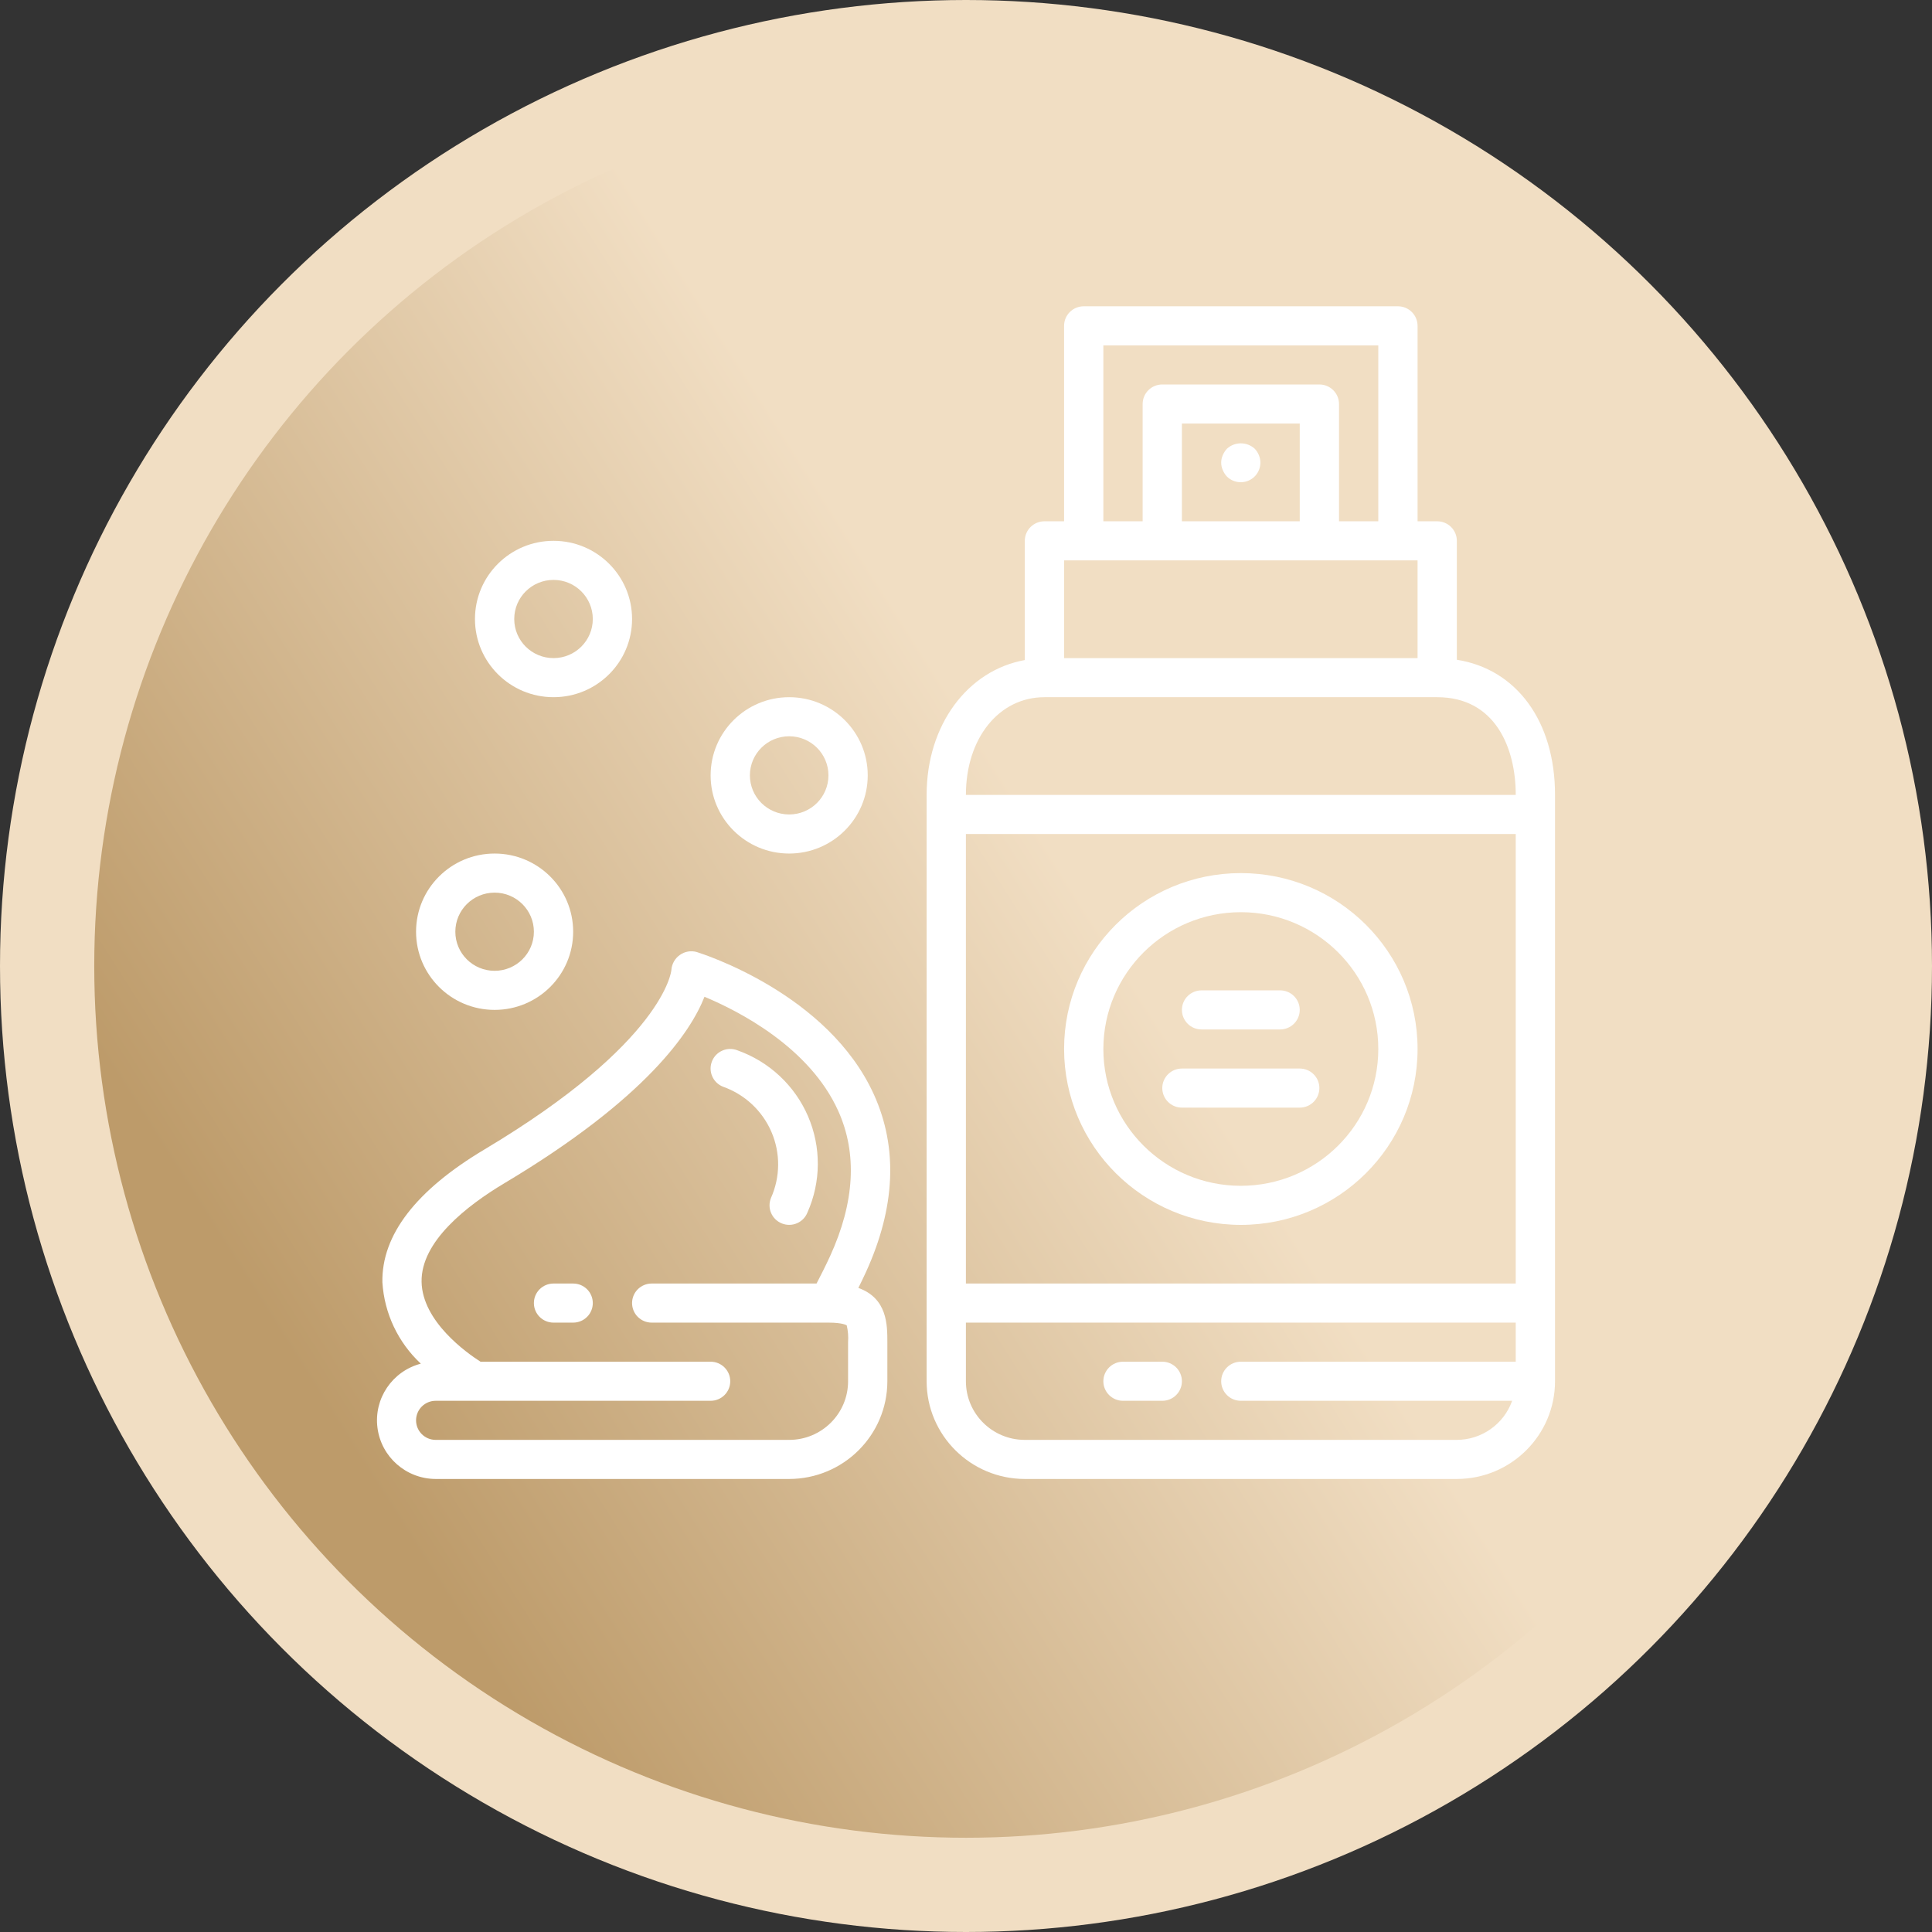
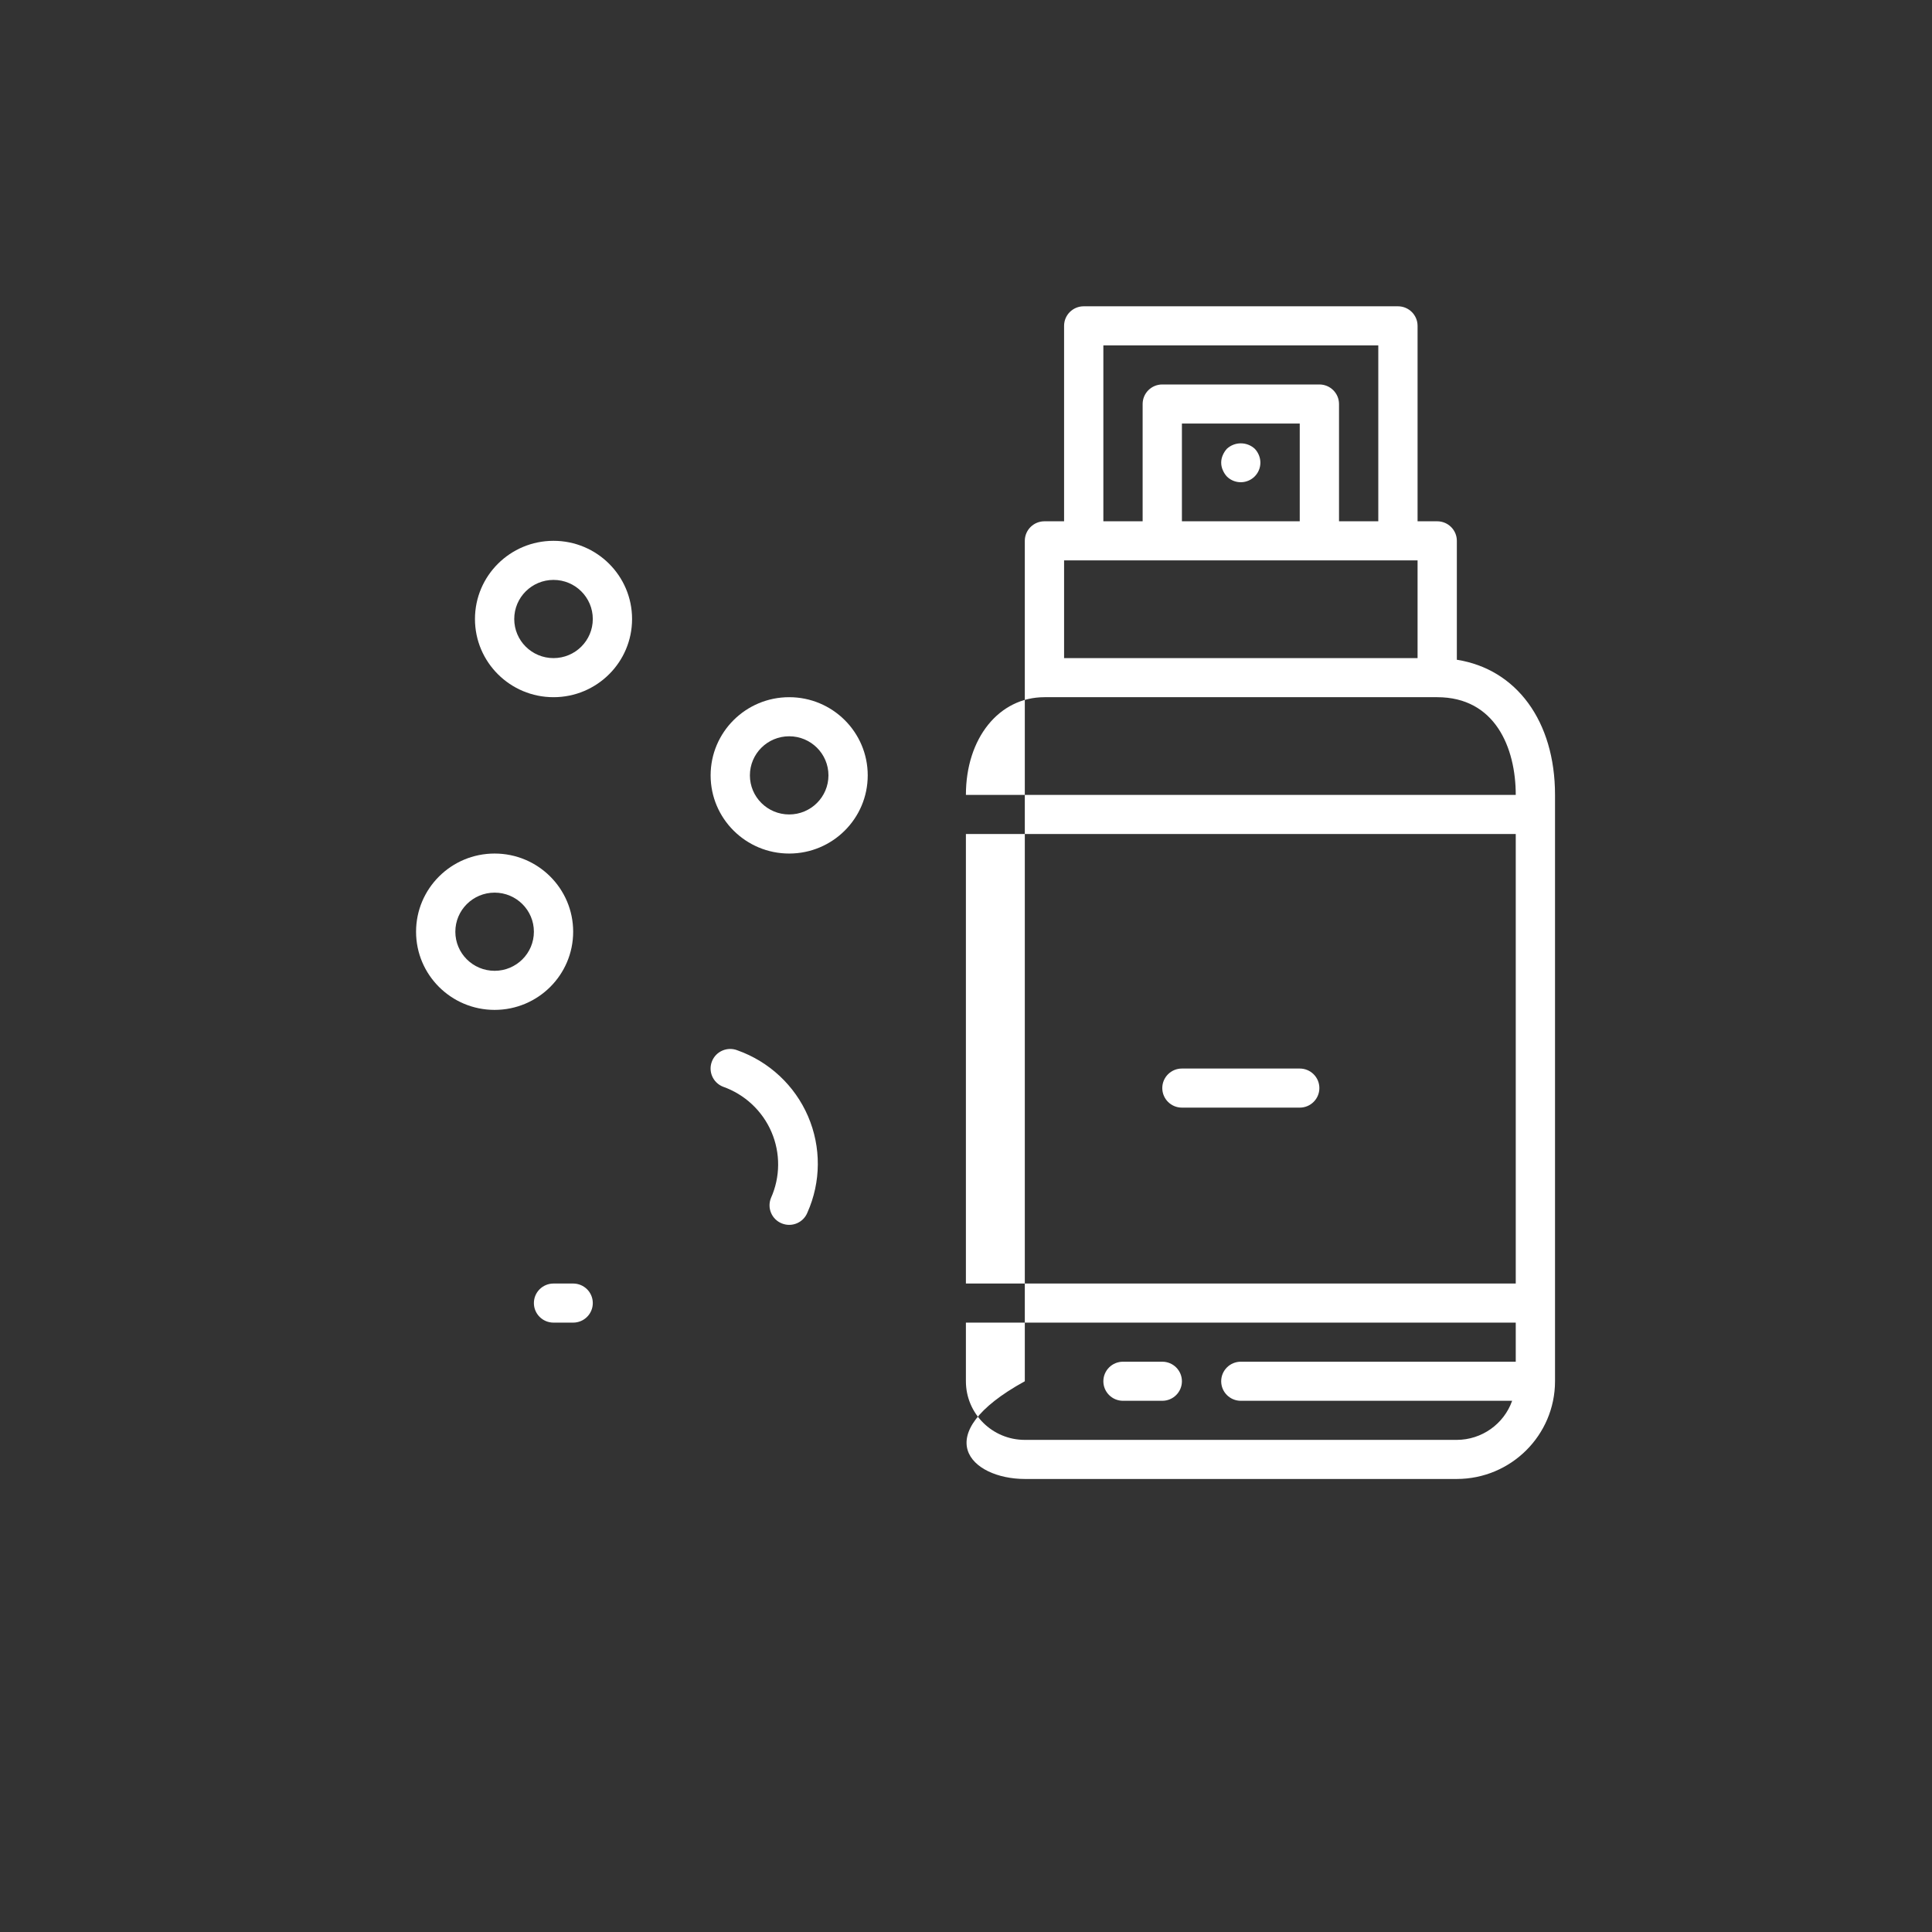
<svg xmlns="http://www.w3.org/2000/svg" width="82" height="82" viewBox="0 0 82 82" fill="none">
  <rect x="0" y="0" width="82" height="82" fill="#333333" stroke="none" />
-   <circle cx="41" cy="41" r="39" fill="url(#paint0_linear)" stroke="#F1DEC3" stroke-width="4" />
-   <path d="M61.833 28.002V22.954C61.833 22.496 61.459 22.125 60.999 22.125H60.166V13.829C60.166 13.371 59.792 13 59.332 13H45.997C45.536 13 45.163 13.371 45.163 13.829V22.125H44.33C43.87 22.125 43.496 22.496 43.496 22.954V28.015C41.072 28.45 39.329 30.763 39.329 33.739V58.625C39.332 60.914 41.196 62.769 43.496 62.772H61.833C64.133 62.769 65.997 60.914 66 58.625V33.739C66 30.6 64.356 28.399 61.833 28.002ZM46.83 14.659H58.499V22.125H56.832V17.148C56.832 16.689 56.458 16.318 55.998 16.318H49.331C48.87 16.318 48.497 16.689 48.497 17.148V22.125H46.83V14.659ZM55.165 22.125H50.164V17.977H55.165V22.125ZM45.163 23.784H60.166V27.932H45.163V23.784ZM64.333 54.477H40.996V35.398H64.333V54.477ZM61.833 61.113H43.496C42.115 61.113 40.996 59.999 40.996 58.625V56.136H64.333V57.795H52.664C52.204 57.795 51.831 58.166 51.831 58.625C51.831 59.083 52.204 59.454 52.664 59.454H64.18C63.828 60.445 62.889 61.109 61.833 61.113ZM40.996 33.739C40.996 31.333 42.398 29.591 44.33 29.591H60.999C63.457 29.591 64.333 31.733 64.333 33.739H40.996Z" fill="white" />
+   <path d="M61.833 28.002V22.954C61.833 22.496 61.459 22.125 60.999 22.125H60.166V13.829C60.166 13.371 59.792 13 59.332 13H45.997C45.536 13 45.163 13.371 45.163 13.829V22.125H44.33C43.87 22.125 43.496 22.496 43.496 22.954V28.015V58.625C39.332 60.914 41.196 62.769 43.496 62.772H61.833C64.133 62.769 65.997 60.914 66 58.625V33.739C66 30.6 64.356 28.399 61.833 28.002ZM46.83 14.659H58.499V22.125H56.832V17.148C56.832 16.689 56.458 16.318 55.998 16.318H49.331C48.87 16.318 48.497 16.689 48.497 17.148V22.125H46.83V14.659ZM55.165 22.125H50.164V17.977H55.165V22.125ZM45.163 23.784H60.166V27.932H45.163V23.784ZM64.333 54.477H40.996V35.398H64.333V54.477ZM61.833 61.113H43.496C42.115 61.113 40.996 59.999 40.996 58.625V56.136H64.333V57.795H52.664C52.204 57.795 51.831 58.166 51.831 58.625C51.831 59.083 52.204 59.454 52.664 59.454H64.18C63.828 60.445 62.889 61.109 61.833 61.113ZM40.996 33.739C40.996 31.333 42.398 29.591 44.33 29.591H60.999C63.457 29.591 64.333 31.733 64.333 33.739H40.996Z" fill="white" />
  <path d="M49.331 57.795H47.664C47.203 57.795 46.83 58.166 46.83 58.625C46.83 59.083 47.203 59.454 47.664 59.454H49.331C49.791 59.454 50.164 59.083 50.164 58.625C50.164 58.166 49.791 57.795 49.331 57.795Z" fill="white" />
  <path d="M52.073 20.225C52.354 20.504 52.794 20.547 53.124 20.327C53.454 20.108 53.583 19.686 53.432 19.321C53.391 19.22 53.332 19.127 53.256 19.047C52.922 18.74 52.407 18.74 52.073 19.047C51.999 19.128 51.94 19.221 51.898 19.321C51.809 19.522 51.809 19.75 51.898 19.951C51.94 20.052 51.999 20.145 52.073 20.225Z" fill="white" />
-   <path d="M52.664 51.988C56.807 51.988 60.166 48.646 60.166 44.523C60.166 40.399 56.807 37.057 52.664 37.057C48.522 37.057 45.163 40.399 45.163 44.523C45.168 48.644 48.523 51.984 52.664 51.988ZM52.664 38.716C55.887 38.716 58.499 41.315 58.499 44.523C58.499 47.73 55.887 50.329 52.664 50.329C49.442 50.329 46.83 47.73 46.83 44.523C46.834 41.317 49.444 38.719 52.664 38.716Z" fill="white" />
-   <path d="M50.998 43.693H54.331C54.791 43.693 55.165 43.322 55.165 42.863C55.165 42.405 54.791 42.034 54.331 42.034H50.998C50.537 42.034 50.164 42.405 50.164 42.863C50.164 43.322 50.537 43.693 50.998 43.693Z" fill="white" />
  <path d="M50.164 47.011H55.165C55.625 47.011 55.998 46.64 55.998 46.181C55.998 45.723 55.625 45.352 55.165 45.352H50.164C49.704 45.352 49.331 45.723 49.331 46.181C49.331 46.64 49.704 47.011 50.164 47.011Z" fill="white" />
  <path d="M17.659 39.545C17.659 41.378 19.152 42.863 20.993 42.863C22.834 42.863 24.327 41.378 24.327 39.545C24.327 37.713 22.834 36.227 20.993 36.227C19.152 36.227 17.659 37.713 17.659 39.545ZM20.993 37.886C21.913 37.886 22.66 38.629 22.66 39.545C22.66 40.462 21.913 41.204 20.993 41.204C20.072 41.204 19.326 40.462 19.326 39.545C19.326 38.629 20.072 37.886 20.993 37.886Z" fill="white" />
  <path d="M36.829 32.909C36.829 31.076 35.336 29.591 33.495 29.591C31.654 29.591 30.161 31.076 30.161 32.909C30.161 34.741 31.654 36.227 33.495 36.227C35.336 36.227 36.829 34.741 36.829 32.909ZM31.828 32.909C31.828 31.992 32.574 31.25 33.495 31.25C34.416 31.25 35.162 31.992 35.162 32.909C35.162 33.825 34.416 34.568 33.495 34.568C32.574 34.568 31.828 33.825 31.828 32.909Z" fill="white" />
  <path d="M23.493 29.591C25.335 29.591 26.827 28.105 26.827 26.273C26.827 24.44 25.335 22.954 23.493 22.954C21.652 22.954 20.159 24.44 20.159 26.273C20.159 28.105 21.652 29.591 23.493 29.591ZM23.493 24.613C24.414 24.613 25.16 25.356 25.16 26.273C25.16 27.189 24.414 27.932 23.493 27.932C22.572 27.932 21.826 27.189 21.826 26.273C21.826 25.356 22.572 24.613 23.493 24.613Z" fill="white" />
-   <path d="M37.095 46.463C35.15 42.161 29.799 40.481 29.573 40.407C29.327 40.337 29.063 40.383 28.855 40.531C28.644 40.68 28.512 40.916 28.495 41.172C28.495 41.203 28.201 44.224 20.564 48.785C17.652 50.522 16.193 52.421 16.23 54.425C16.311 55.741 16.894 56.976 17.861 57.878C16.648 58.197 15.861 59.362 16.021 60.601C16.181 61.839 17.238 62.768 18.492 62.772H33.495C35.795 62.769 37.66 60.914 37.662 58.625V56.965C37.662 56.23 37.662 55.105 36.431 54.663C36.541 54.444 36.653 54.212 36.754 53.991C38.002 51.257 38.117 48.724 37.095 46.463ZM35.236 53.304C35.053 53.706 34.825 54.154 34.657 54.477H27.66C27.2 54.477 26.827 54.848 26.827 55.306C26.827 55.765 27.2 56.136 27.66 56.136H35.162C35.787 56.136 35.938 56.253 35.938 56.253C35.993 56.486 36.012 56.726 35.995 56.965V58.625C35.995 59.999 34.876 61.113 33.495 61.113H18.492C18.032 61.113 17.659 60.742 17.659 60.284C17.659 59.825 18.032 59.454 18.492 59.454H30.161C30.621 59.454 30.994 59.083 30.994 58.625C30.994 58.166 30.621 57.795 30.161 57.795H20.394C19.81 57.422 17.922 56.086 17.893 54.402C17.865 52.697 19.796 51.181 21.422 50.211C27.443 46.615 29.319 43.786 29.901 42.306C31.358 42.915 34.36 44.448 35.577 47.15C36.391 48.957 36.276 51.026 35.236 53.304Z" fill="white" />
  <path d="M24.327 54.477H23.493C23.033 54.477 22.66 54.848 22.66 55.306C22.66 55.765 23.033 56.136 23.493 56.136H24.327C24.787 56.136 25.16 55.765 25.16 55.306C25.16 54.848 24.787 54.477 24.327 54.477Z" fill="white" />
  <path d="M31.304 44.581C30.877 44.41 30.391 44.616 30.22 45.041C30.048 45.467 30.255 45.95 30.682 46.121C31.607 46.447 32.355 47.143 32.742 48.041C33.129 48.939 33.121 49.957 32.721 50.849C32.55 51.275 32.758 51.758 33.186 51.927C33.613 52.098 34.098 51.891 34.269 51.465C34.849 50.166 34.858 48.686 34.296 47.379C33.733 46.073 32.649 45.06 31.304 44.581Z" fill="white" />
  <defs>
    <linearGradient id="paint0_linear" x1="24.308" y1="3.956" x2="-8.477" y2="24.73" gradientUnits="userSpaceOnUse">
      <stop stop-color="#F1DEC3" />
      <stop offset="1" stop-color="#BD9B6A" />
    </linearGradient>
  </defs>
</svg>